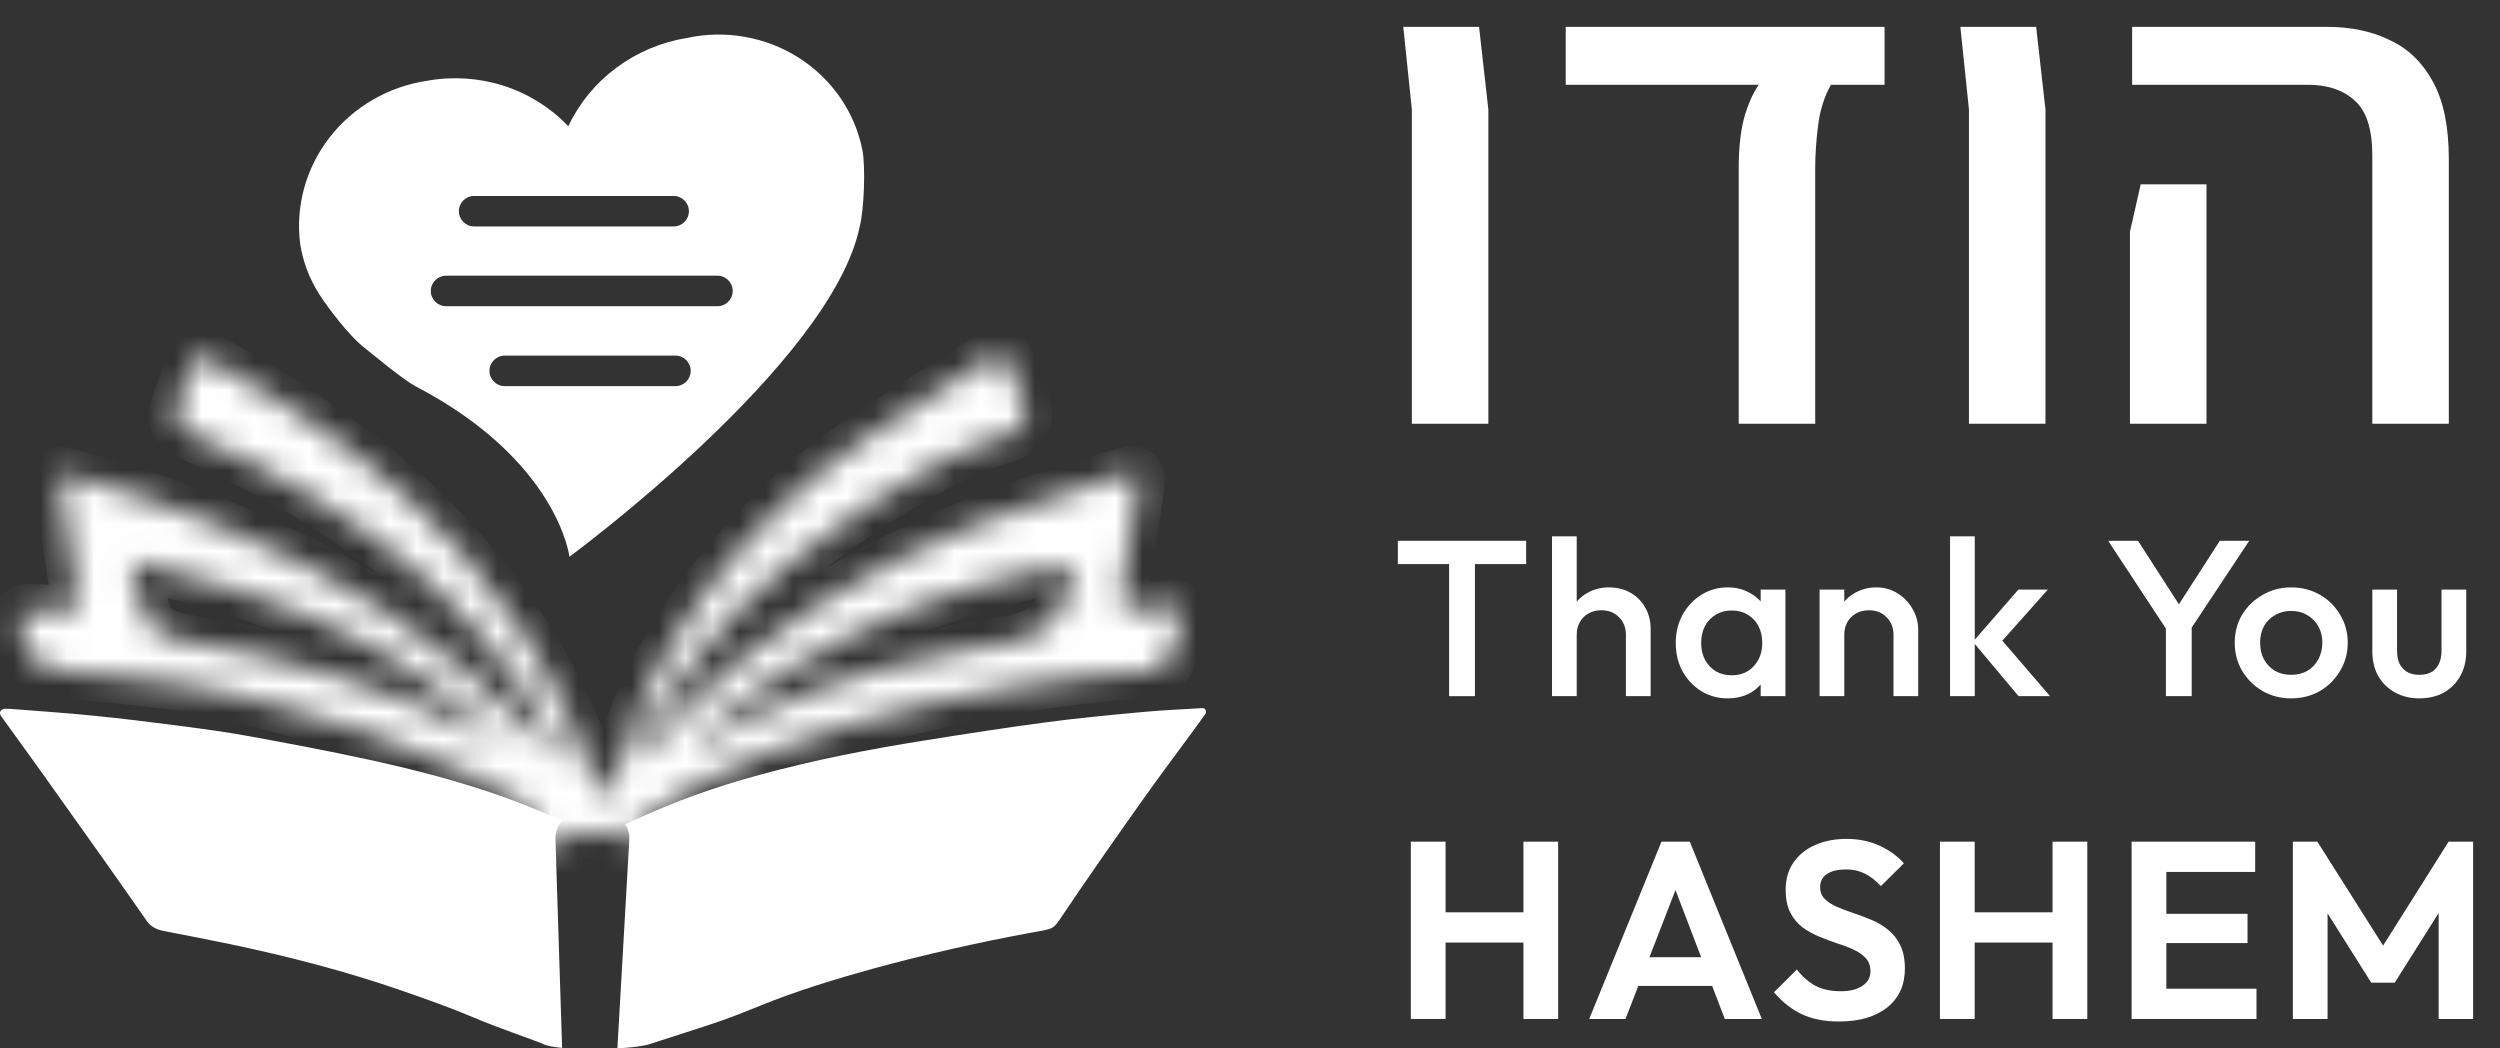
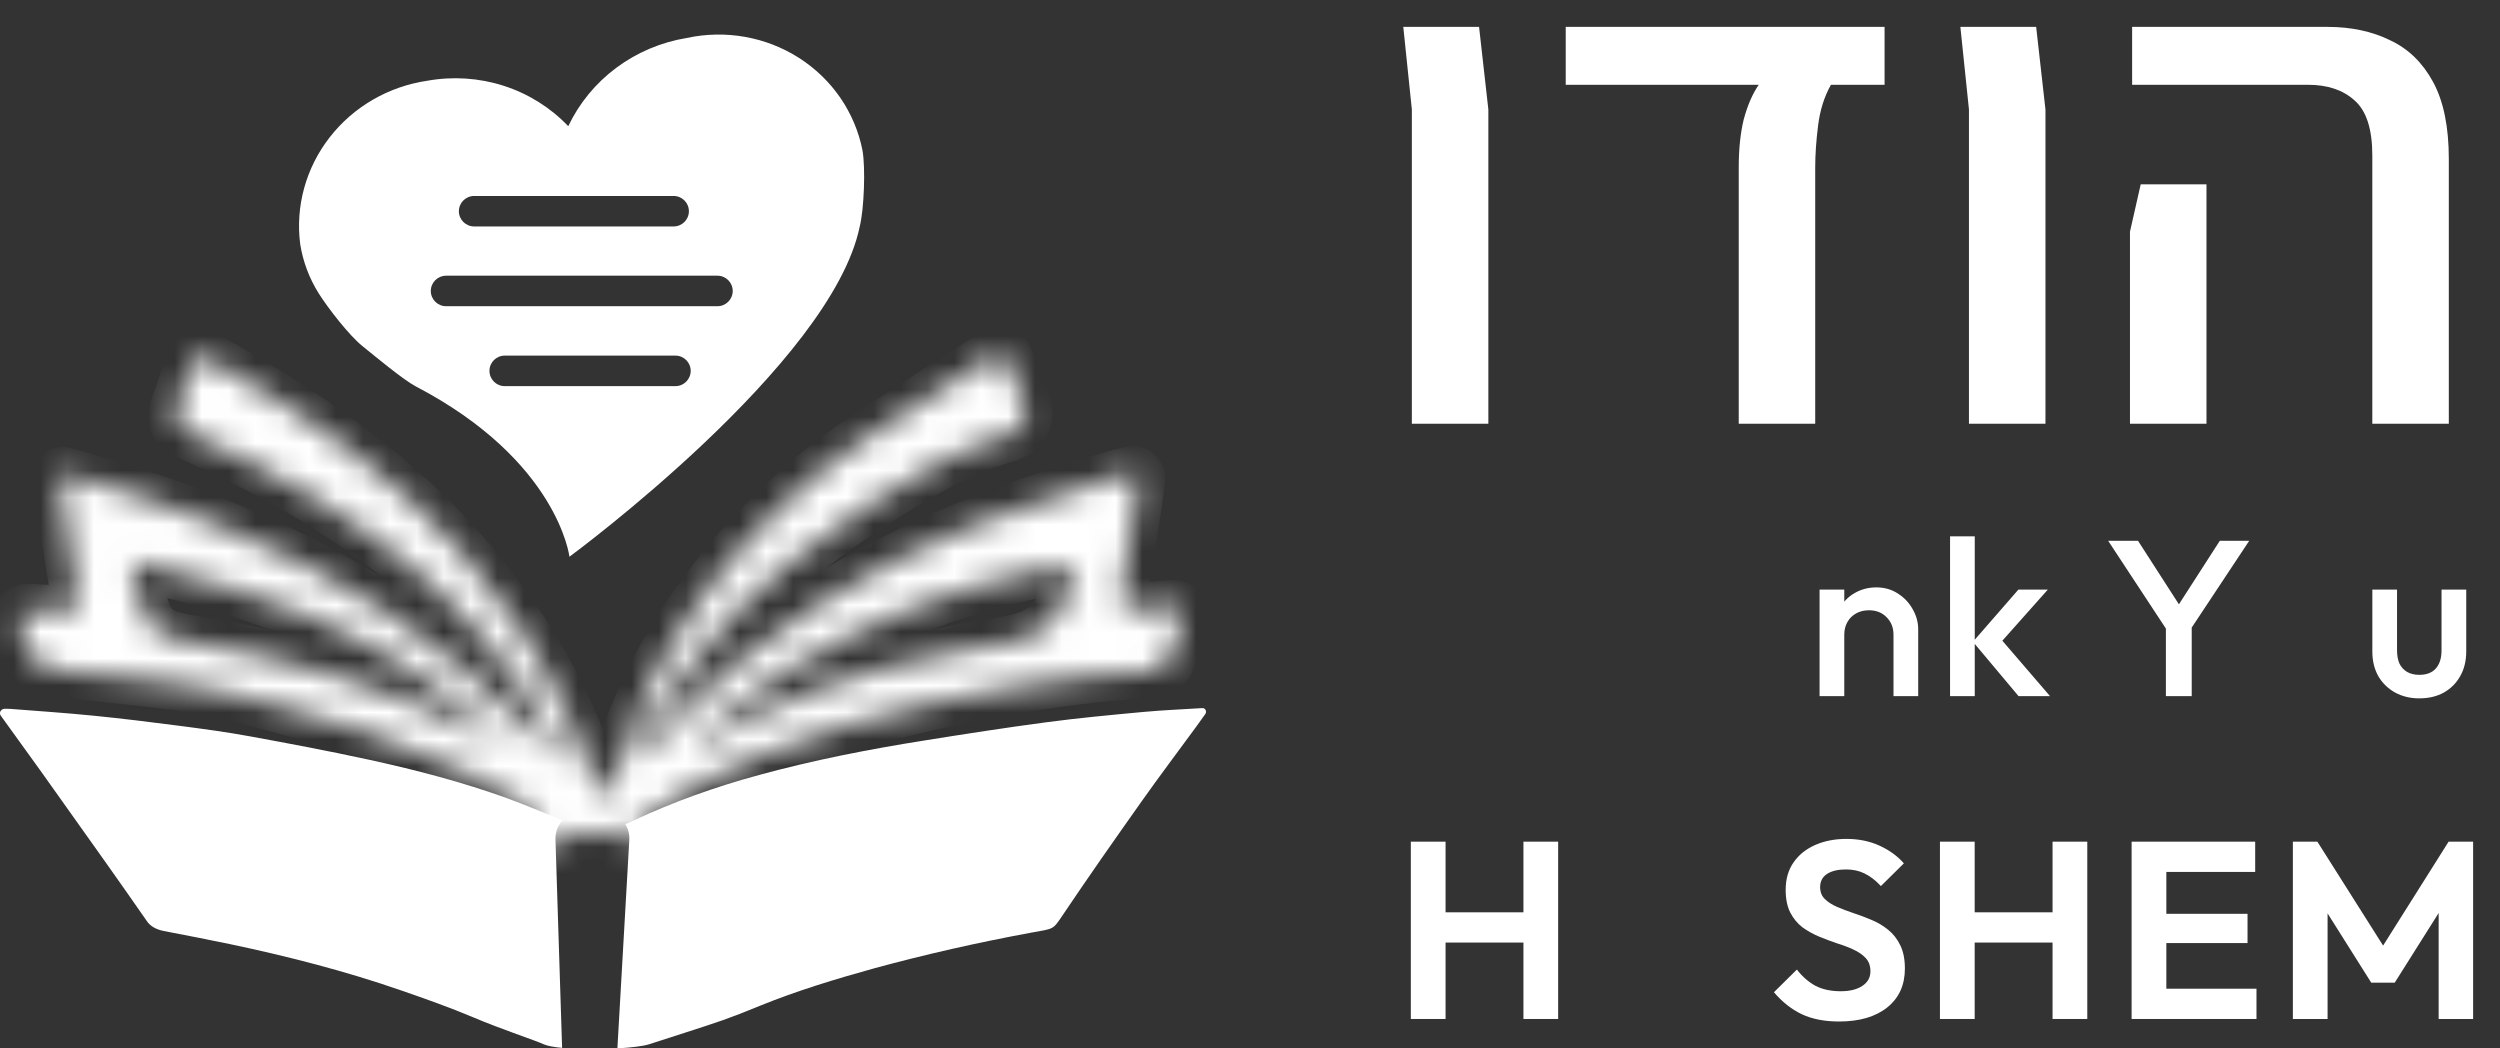
<svg xmlns="http://www.w3.org/2000/svg" width="93" height="39" viewBox="0 0 93 39" fill="none">
  <rect x="0" y="0" width="93" height="39" fill="#333333" stroke="none" />
  <path d="M52.521 15.764V4.074L52.202 1H55.021L55.367 4.074V15.764H52.521Z" fill="white" />
  <path d="M64.681 15.764V6.228C64.681 5.545 64.743 4.949 64.867 4.441C65.009 3.916 65.195 3.487 65.425 3.154H58.245V1H70.106V3.154H68.111C67.863 3.592 67.703 4.1 67.632 4.678C67.562 5.238 67.526 5.755 67.526 6.228V15.764H64.681Z" fill="white" />
  <path d="M73.245 15.764V4.074L72.926 1H75.745L76.091 4.074V15.764H73.245Z" fill="white" />
  <path d="M88.25 15.764V5.781C88.25 4.8 88.029 4.117 87.585 3.732C87.16 3.347 86.584 3.154 85.857 3.154H79.315V1H86.575C87.461 1 88.242 1.166 88.915 1.499C89.589 1.814 90.121 2.331 90.511 3.049C90.901 3.767 91.096 4.722 91.096 5.913V15.764H88.25ZM79.235 15.764V8.618L79.634 6.858H82.081V15.764H79.235Z" fill="white" />
-   <path d="M53.906 25.897V20.282H54.867V25.897H53.906ZM52 20.984V20.117H56.772V20.984H52Z" fill="white" />
-   <path d="M60.484 25.897V23.61C60.484 23.346 60.398 23.128 60.225 22.958C60.058 22.787 59.841 22.702 59.574 22.702C59.395 22.702 59.236 22.74 59.097 22.817C58.958 22.894 58.849 23.002 58.771 23.139C58.693 23.277 58.654 23.434 58.654 23.61L58.295 23.412C58.295 23.109 58.362 22.842 58.495 22.611C58.629 22.374 58.813 22.19 59.047 22.058C59.286 21.92 59.554 21.851 59.849 21.851C60.15 21.851 60.418 21.917 60.652 22.049C60.886 22.181 61.069 22.366 61.203 22.602C61.337 22.834 61.404 23.103 61.404 23.412V25.897H60.484ZM57.735 25.897V19.952H58.654V25.897H57.735Z" fill="white" />
-   <path d="M64.269 25.979C63.907 25.979 63.578 25.889 63.283 25.707C62.993 25.525 62.762 25.28 62.589 24.972C62.422 24.658 62.338 24.309 62.338 23.924C62.338 23.533 62.422 23.183 62.589 22.875C62.762 22.561 62.993 22.314 63.283 22.132C63.578 21.945 63.907 21.851 64.269 21.851C64.575 21.851 64.846 21.917 65.079 22.049C65.319 22.176 65.509 22.352 65.648 22.578C65.787 22.803 65.857 23.059 65.857 23.346V24.485C65.857 24.771 65.787 25.027 65.648 25.253C65.514 25.479 65.328 25.657 65.088 25.79C64.848 25.916 64.575 25.979 64.269 25.979ZM64.419 25.121C64.759 25.121 65.032 25.008 65.238 24.782C65.45 24.557 65.556 24.268 65.556 23.915C65.556 23.679 65.509 23.47 65.414 23.288C65.319 23.106 65.185 22.966 65.013 22.867C64.846 22.762 64.648 22.71 64.419 22.71C64.196 22.71 63.999 22.762 63.826 22.867C63.659 22.966 63.525 23.106 63.425 23.288C63.33 23.47 63.283 23.679 63.283 23.915C63.283 24.152 63.33 24.361 63.425 24.543C63.525 24.724 63.659 24.867 63.826 24.972C63.999 25.071 64.196 25.121 64.419 25.121ZM65.497 25.897V24.832L65.656 23.866L65.497 22.908V21.934H66.417V25.897H65.497Z" fill="white" />
  <path d="M70.438 25.897V23.61C70.438 23.346 70.351 23.128 70.178 22.958C70.011 22.787 69.794 22.702 69.527 22.702C69.348 22.702 69.189 22.74 69.05 22.817C68.911 22.894 68.802 23.002 68.724 23.139C68.646 23.277 68.607 23.434 68.607 23.61L68.248 23.412C68.248 23.109 68.315 22.842 68.448 22.611C68.582 22.374 68.766 22.19 69 22.058C69.24 21.92 69.507 21.851 69.802 21.851C70.103 21.851 70.371 21.928 70.605 22.082C70.839 22.231 71.023 22.426 71.156 22.669C71.29 22.905 71.357 23.153 71.357 23.412V25.897H70.438ZM67.688 25.897V21.934H68.607V25.897H67.688Z" fill="white" />
  <path d="M75.091 25.897L73.394 23.874L75.083 21.934H76.178L74.239 24.113L74.28 23.593L76.261 25.897H75.091ZM72.542 25.897V19.952H73.461V25.897H72.542Z" fill="white" />
  <path d="M80.704 23.585L78.423 20.117H79.534L81.315 22.883H80.796L82.577 20.117H83.671L81.373 23.585H80.704ZM80.571 25.897V22.991H81.532V25.897H80.571Z" fill="white" />
-   <path d="M85.229 25.979C84.839 25.979 84.486 25.889 84.168 25.707C83.85 25.52 83.597 25.269 83.407 24.956C83.224 24.642 83.132 24.292 83.132 23.907C83.132 23.522 83.224 23.175 83.407 22.867C83.597 22.558 83.85 22.314 84.168 22.132C84.486 21.945 84.839 21.851 85.229 21.851C85.625 21.851 85.982 21.942 86.299 22.124C86.617 22.305 86.868 22.553 87.051 22.867C87.241 23.175 87.336 23.522 87.336 23.907C87.336 24.292 87.241 24.642 87.051 24.956C86.868 25.269 86.617 25.52 86.299 25.707C85.982 25.889 85.625 25.979 85.229 25.979ZM85.229 25.104C85.458 25.104 85.658 25.055 85.831 24.956C86.01 24.851 86.146 24.708 86.241 24.526C86.341 24.345 86.391 24.138 86.391 23.907C86.391 23.676 86.341 23.472 86.241 23.296C86.14 23.12 86.004 22.982 85.831 22.883C85.658 22.779 85.458 22.726 85.229 22.726C85.007 22.726 84.806 22.779 84.628 22.883C84.455 22.982 84.318 23.12 84.218 23.296C84.123 23.472 84.076 23.676 84.076 23.907C84.076 24.138 84.123 24.345 84.218 24.526C84.318 24.708 84.455 24.851 84.628 24.956C84.806 25.055 85.007 25.104 85.229 25.104Z" fill="white" />
  <path d="M89.997 25.979C89.657 25.979 89.354 25.905 89.086 25.756C88.825 25.608 88.618 25.404 88.468 25.145C88.323 24.881 88.251 24.579 88.251 24.237V21.934H89.17V24.196C89.17 24.389 89.201 24.554 89.262 24.691C89.329 24.823 89.424 24.925 89.546 24.997C89.674 25.069 89.825 25.104 89.997 25.104C90.265 25.104 90.468 25.027 90.608 24.873C90.752 24.713 90.825 24.488 90.825 24.196V21.934H91.744V24.237C91.744 24.584 91.669 24.89 91.519 25.154C91.374 25.413 91.17 25.616 90.908 25.765C90.647 25.908 90.343 25.979 89.997 25.979Z" fill="white" />
  <path d="M52.483 37.906V31.31H53.775V37.906H52.483ZM56.672 37.906V31.31H57.963V37.906H56.672ZM53.3 35.063V33.938H57.033V35.063H53.3Z" fill="white" />
-   <path d="M59.119 37.906L61.807 31.31H62.861L65.54 37.906H64.162L62.092 32.493H62.567L60.468 37.906H59.119ZM60.544 36.677V35.608H64.134V36.677H60.544Z" fill="white" />
  <path d="M68.412 38C67.873 38 67.411 37.909 67.025 37.728C66.645 37.547 66.3 37.274 65.99 36.912L66.844 36.067C67.041 36.324 67.269 36.524 67.528 36.668C67.788 36.805 68.105 36.874 68.478 36.874C68.814 36.874 69.08 36.808 69.276 36.677C69.478 36.546 69.58 36.364 69.58 36.133C69.58 35.933 69.523 35.77 69.409 35.645C69.295 35.52 69.143 35.414 68.953 35.326C68.769 35.239 68.564 35.16 68.336 35.092C68.114 35.016 67.889 34.932 67.661 34.838C67.44 34.744 67.234 34.629 67.044 34.491C66.86 34.347 66.712 34.166 66.598 33.947C66.484 33.722 66.427 33.44 66.427 33.102C66.427 32.702 66.525 32.361 66.721 32.08C66.917 31.798 67.186 31.582 67.528 31.432C67.87 31.282 68.257 31.207 68.687 31.207C69.143 31.207 69.555 31.292 69.922 31.46C70.289 31.629 70.59 31.848 70.824 32.117L69.969 32.962C69.773 32.749 69.57 32.593 69.361 32.493C69.159 32.392 68.928 32.343 68.668 32.343C68.371 32.343 68.136 32.399 67.965 32.511C67.794 32.624 67.709 32.787 67.709 32.999C67.709 33.181 67.766 33.328 67.88 33.44C67.994 33.553 68.142 33.65 68.326 33.731C68.516 33.812 68.722 33.891 68.944 33.966C69.171 34.041 69.396 34.125 69.618 34.219C69.846 34.313 70.052 34.435 70.235 34.585C70.425 34.735 70.577 34.929 70.691 35.166C70.805 35.398 70.862 35.686 70.862 36.03C70.862 36.643 70.644 37.124 70.207 37.475C69.77 37.825 69.171 38 68.412 38Z" fill="white" />
  <path d="M72.166 37.906V31.31H73.458V37.906H72.166ZM76.355 37.906V31.31H77.647V37.906H76.355ZM72.983 35.063V33.938H76.716V35.063H72.983Z" fill="white" />
  <path d="M79.296 37.906V31.31H80.588V37.906H79.296ZM80.246 37.906V36.78H83.941V37.906H80.246ZM80.246 35.082V33.994H83.608V35.082H80.246ZM80.246 32.436V31.31H83.893V32.436H80.246Z" fill="white" />
  <path d="M85.295 37.906V31.31H86.206L88.913 35.589H88.391L91.088 31.31H92V37.906H90.718V33.496L90.965 33.572L89.084 36.555H88.21L86.33 33.572L86.586 33.496V37.906H85.295Z" fill="white" />
  <mask id="path-2-inside-1_512_3860" fill="white">
    <path d="M42.092 17.595C42.237 17.568 42.358 17.695 42.341 17.842C42.303 18.17 42.27 18.475 42.22 18.774C42.076 19.71 41.921 20.646 41.776 21.582C41.736 21.794 41.717 22.01 41.718 22.227C41.731 22.537 41.922 22.715 42.224 22.694C42.646 22.671 43.067 22.614 43.489 22.582C43.539 22.578 43.588 22.576 43.638 22.576C43.879 22.573 44.08 22.813 44.001 23.041C43.84 23.509 43.656 23.972 43.505 24.444C43.385 24.819 43.14 24.958 42.775 24.976C42.086 25.01 41.397 25.056 40.712 25.134C39.823 25.235 38.934 25.349 38.052 25.499C36.958 25.686 35.854 25.883 34.769 26.13C32.595 26.607 30.461 27.257 28.386 28.074C26.815 28.705 25.302 29.458 23.911 30.449C23.438 30.786 23.465 33.498 23.465 31.51C23.465 30.715 20.681 30.778 20.681 31.51C20.681 33.289 20.308 30.416 19.558 29.948C18.783 29.461 17.979 29.025 17.149 28.645C16.034 28.14 14.895 27.687 13.745 27.275C12.738 26.915 11.705 26.625 10.675 26.339C9.763 26.085 8.839 25.859 7.914 25.656C7.298 25.521 6.673 25.427 6.049 25.353C4.746 25.199 3.439 25.078 2.135 24.93C1.405 24.847 1.062 24.483 0.898 23.746C0.855 23.549 0.791 23.358 0.722 23.163C0.645 22.943 0.806 22.709 1.039 22.717C1.486 22.736 1.932 22.768 2.38 22.781C2.716 22.791 2.918 22.548 2.884 22.154C2.855 21.83 2.782 21.51 2.731 21.188C2.582 20.244 2.434 19.299 2.286 18.354C2.257 18.167 2.23 17.987 2.211 17.801C2.192 17.635 2.274 17.601 2.419 17.644C3.228 17.881 4.045 18.09 4.846 18.353C5.862 18.689 6.879 19.033 7.869 19.439C9.03 19.916 10.183 20.419 11.302 20.99C13.42 22.065 15.418 23.371 17.262 24.886C18.3 25.723 19.278 26.636 20.189 27.616C20.369 27.813 20.56 27.999 20.747 28.188C20.762 28.203 20.785 28.206 20.802 28.195C20.82 28.184 20.828 28.162 20.821 28.142C20.793 28.059 20.767 27.973 20.732 27.895C20.068 26.363 19.091 25.045 18.037 23.785C16.836 22.38 15.479 21.123 13.992 20.042C12.553 18.988 11.032 18.057 9.445 17.259C8.715 16.884 7.962 16.546 7.22 16.192C7.185 16.176 7.149 16.162 7.116 16.145C6.463 15.832 6.394 15.623 6.66 14.937C6.842 14.469 6.982 13.982 7.138 13.503C7.203 13.308 7.422 13.212 7.603 13.31C7.86 13.448 8.108 13.582 8.354 13.72C9.976 14.618 11.536 15.632 13.021 16.752C14.521 17.897 15.933 19.148 17.183 20.579C17.962 21.462 18.682 22.398 19.336 23.382C20.109 24.556 20.776 25.8 21.331 27.097C21.676 27.9 21.939 28.74 22.243 29.563C22.284 29.677 22.442 29.684 22.496 29.576C22.508 29.552 22.52 29.528 22.531 29.504C22.981 28.373 23.4 27.23 23.883 26.114C24.489 24.736 25.239 23.43 26.119 22.218C26.919 21.102 27.815 20.061 28.795 19.108C29.792 18.114 30.877 17.218 32.035 16.43C33.568 15.409 35.124 14.424 36.669 13.424C36.701 13.402 36.734 13.383 36.768 13.364C37.282 13.083 37.398 13.14 37.578 13.706C37.712 14.126 37.909 14.524 38.054 14.942C38.273 15.565 38.075 16.009 37.452 16.194C35.537 16.755 33.849 17.784 32.191 18.864C31.185 19.52 30.217 20.234 29.289 21.002C28.009 22.043 26.856 23.241 25.858 24.568C25.17 25.495 24.545 26.471 23.903 27.433C23.771 27.648 23.657 27.874 23.563 28.11C23.56 28.115 23.558 28.121 23.557 28.127C23.534 28.225 23.667 28.293 23.75 28.236C23.758 28.23 23.766 28.224 23.773 28.217C24.316 27.645 24.832 27.052 25.388 26.496C26.965 24.931 28.708 23.553 30.586 22.388C32.378 21.278 34.26 20.327 36.21 19.546C37.851 18.882 39.524 18.337 41.212 17.831C41.503 17.744 41.798 17.67 42.092 17.595ZM18.43 27.549C18.457 27.561 18.489 27.551 18.503 27.525C18.515 27.505 18.513 27.48 18.498 27.463C18.465 27.421 18.428 27.382 18.39 27.345C17.781 26.831 17.185 26.301 16.558 25.81C15.059 24.639 13.411 23.731 11.674 22.994C10.786 22.619 9.881 22.273 8.96 21.987C7.678 21.588 6.377 21.255 5.082 20.901C4.9 20.85 4.85 20.916 4.9 21.11C4.991 21.455 5.066 21.803 5.161 22.147C5.224 22.427 5.313 22.7 5.425 22.964C5.712 23.556 6.26 23.735 6.846 23.843C7.801 24.018 8.761 24.166 9.706 24.388C10.739 24.63 11.761 24.926 12.779 25.23C14.501 25.743 16.133 26.497 17.768 27.245L18.43 27.549ZM25.845 27.683C25.845 27.683 25.845 27.684 25.846 27.684L25.865 27.709C25.891 27.742 25.937 27.753 25.976 27.735C26.045 27.703 26.114 27.671 26.183 27.634C26.631 27.388 27.071 27.124 27.526 26.895C29.225 26.031 31.007 25.351 32.843 24.865C33.746 24.63 34.66 24.441 35.574 24.255C36.332 24.101 37.103 24.013 37.854 23.84C39.222 23.526 39.787 22.482 39.836 21.182C39.843 21.023 39.788 20.948 39.618 20.989C38.485 21.27 37.339 21.503 36.219 21.832C34.633 22.31 33.087 22.92 31.597 23.656C29.79 24.539 28.06 25.547 26.557 26.922C26.306 27.158 26.084 27.428 25.846 27.681C25.845 27.682 25.845 27.682 25.845 27.683Z" />
  </mask>
  <path d="M42.092 17.595C42.237 17.568 42.358 17.695 42.341 17.842C42.303 18.17 42.27 18.475 42.22 18.774C42.076 19.71 41.921 20.646 41.776 21.582C41.736 21.794 41.717 22.01 41.718 22.227C41.731 22.537 41.922 22.715 42.224 22.694C42.646 22.671 43.067 22.614 43.489 22.582C43.539 22.578 43.588 22.576 43.638 22.576C43.879 22.573 44.08 22.813 44.001 23.041C43.84 23.509 43.656 23.972 43.505 24.444C43.385 24.819 43.14 24.958 42.775 24.976C42.086 25.01 41.397 25.056 40.712 25.134C39.823 25.235 38.934 25.349 38.052 25.499C36.958 25.686 35.854 25.883 34.769 26.13C32.595 26.607 30.461 27.257 28.386 28.074C26.815 28.705 25.302 29.458 23.911 30.449C23.438 30.786 23.465 33.498 23.465 31.51C23.465 30.715 20.681 30.778 20.681 31.51C20.681 33.289 20.308 30.416 19.558 29.948C18.783 29.461 17.979 29.025 17.149 28.645C16.034 28.14 14.895 27.687 13.745 27.275C12.738 26.915 11.705 26.625 10.675 26.339C9.763 26.085 8.839 25.859 7.914 25.656C7.298 25.521 6.673 25.427 6.049 25.353C4.746 25.199 3.439 25.078 2.135 24.93C1.405 24.847 1.062 24.483 0.898 23.746C0.855 23.549 0.791 23.358 0.722 23.163C0.645 22.943 0.806 22.709 1.039 22.717C1.486 22.736 1.932 22.768 2.38 22.781C2.716 22.791 2.918 22.548 2.884 22.154C2.855 21.83 2.782 21.51 2.731 21.188C2.582 20.244 2.434 19.299 2.286 18.354C2.257 18.167 2.23 17.987 2.211 17.801C2.192 17.635 2.274 17.601 2.419 17.644C3.228 17.881 4.045 18.09 4.846 18.353C5.862 18.689 6.879 19.033 7.869 19.439C9.03 19.916 10.183 20.419 11.302 20.99C13.42 22.065 15.418 23.371 17.262 24.886C18.3 25.723 19.278 26.636 20.189 27.616C20.369 27.813 20.56 27.999 20.747 28.188C20.762 28.203 20.785 28.206 20.802 28.195C20.82 28.184 20.828 28.162 20.821 28.142C20.793 28.059 20.767 27.973 20.732 27.895C20.068 26.363 19.091 25.045 18.037 23.785C16.836 22.38 15.479 21.123 13.992 20.042C12.553 18.988 11.032 18.057 9.445 17.259C8.715 16.884 7.962 16.546 7.22 16.192C7.185 16.176 7.149 16.162 7.116 16.145C6.463 15.832 6.394 15.623 6.66 14.937C6.842 14.469 6.982 13.982 7.138 13.503C7.203 13.308 7.422 13.212 7.603 13.31C7.86 13.448 8.108 13.582 8.354 13.72C9.976 14.618 11.536 15.632 13.021 16.752C14.521 17.897 15.933 19.148 17.183 20.579C17.962 21.462 18.682 22.398 19.336 23.382C20.109 24.556 20.776 25.8 21.331 27.097C21.676 27.9 21.939 28.74 22.243 29.563C22.284 29.677 22.442 29.684 22.496 29.576C22.508 29.552 22.52 29.528 22.531 29.504C22.981 28.373 23.4 27.23 23.883 26.114C24.489 24.736 25.239 23.43 26.119 22.218C26.919 21.102 27.815 20.061 28.795 19.108C29.792 18.114 30.877 17.218 32.035 16.43C33.568 15.409 35.124 14.424 36.669 13.424C36.701 13.402 36.734 13.383 36.768 13.364C37.282 13.083 37.398 13.14 37.578 13.706C37.712 14.126 37.909 14.524 38.054 14.942C38.273 15.565 38.075 16.009 37.452 16.194C35.537 16.755 33.849 17.784 32.191 18.864C31.185 19.52 30.217 20.234 29.289 21.002C28.009 22.043 26.856 23.241 25.858 24.568C25.17 25.495 24.545 26.471 23.903 27.433C23.771 27.648 23.657 27.874 23.563 28.11C23.56 28.115 23.558 28.121 23.557 28.127C23.534 28.225 23.667 28.293 23.75 28.236C23.758 28.23 23.766 28.224 23.773 28.217C24.316 27.645 24.832 27.052 25.388 26.496C26.965 24.931 28.708 23.553 30.586 22.388C32.378 21.278 34.26 20.327 36.21 19.546C37.851 18.882 39.524 18.337 41.212 17.831C41.503 17.744 41.798 17.67 42.092 17.595ZM18.43 27.549C18.457 27.561 18.489 27.551 18.503 27.525C18.515 27.505 18.513 27.48 18.498 27.463C18.465 27.421 18.428 27.382 18.39 27.345C17.781 26.831 17.185 26.301 16.558 25.81C15.059 24.639 13.411 23.731 11.674 22.994C10.786 22.619 9.881 22.273 8.96 21.987C7.678 21.588 6.377 21.255 5.082 20.901C4.9 20.85 4.85 20.916 4.9 21.11C4.991 21.455 5.066 21.803 5.161 22.147C5.224 22.427 5.313 22.7 5.425 22.964C5.712 23.556 6.26 23.735 6.846 23.843C7.801 24.018 8.761 24.166 9.706 24.388C10.739 24.63 11.761 24.926 12.779 25.23C14.501 25.743 16.133 26.497 17.768 27.245L18.43 27.549ZM25.845 27.683C25.845 27.683 25.845 27.684 25.846 27.684L25.865 27.709C25.891 27.742 25.937 27.753 25.976 27.735C26.045 27.703 26.114 27.671 26.183 27.634C26.631 27.388 27.071 27.124 27.526 26.895C29.225 26.031 31.007 25.351 32.843 24.865C33.746 24.63 34.66 24.441 35.574 24.255C36.332 24.101 37.103 24.013 37.854 23.84C39.222 23.526 39.787 22.482 39.836 21.182C39.843 21.023 39.788 20.948 39.618 20.989C38.485 21.27 37.339 21.503 36.219 21.832C34.633 22.31 33.087 22.92 31.597 23.656C29.79 24.539 28.06 25.547 26.557 26.922C26.306 27.158 26.084 27.428 25.846 27.681C25.845 27.682 25.845 27.682 25.845 27.683Z" fill="white" stroke="white" stroke-width="2" mask="url(#path-2-inside-1_512_3860)" />
  <path d="M25.546 1.413C26.26 1.258 26.997 1.244 27.715 1.372C28.433 1.499 29.116 1.766 29.726 2.156C30.334 2.545 30.857 3.05 31.262 3.64C31.666 4.231 31.947 4.894 32.084 5.593C32.201 6.238 32.144 7.79 31.982 8.427C30.931 13.532 21.238 20.671 21.183 20.71C21.183 20.71 20.761 17.14 15.472 14.377C15.009 14.135 13.96 13.259 13.479 12.872C12.997 12.484 12.213 11.479 11.859 10.918C11.505 10.356 11.27 9.731 11.167 9.079C10.986 7.668 11.381 6.241 12.267 5.105C13.152 3.969 14.457 3.214 15.9 3.003C16.852 2.833 17.83 2.898 18.745 3.194C19.66 3.489 20.484 4.006 21.139 4.695C21.545 3.84 22.158 3.093 22.927 2.521C23.695 1.949 24.595 1.569 25.546 1.413ZM18.775 13.229C18.462 13.229 18.208 13.483 18.208 13.796C18.208 14.11 18.462 14.364 18.775 14.364H25.127C25.44 14.364 25.694 14.11 25.694 13.796C25.694 13.483 25.44 13.229 25.127 13.229H18.775ZM16.594 10.256C16.28 10.257 16.026 10.51 16.026 10.824C16.026 11.137 16.28 11.391 16.594 11.391H26.689C27.003 11.391 27.257 11.137 27.257 10.824C27.257 10.51 27.003 10.256 26.689 10.256H16.594ZM17.639 7.29C17.325 7.29 17.07 7.544 17.07 7.857C17.07 8.17 17.325 8.424 17.639 8.424H25.059C25.373 8.424 25.627 8.17 25.627 7.857C25.627 7.544 25.373 7.29 25.059 7.29H17.639Z" fill="white" />
  <path d="M44.722 26.342C44.836 26.328 44.905 26.467 44.838 26.561C44.712 26.739 44.594 26.903 44.475 27.066C43.812 27.974 43.132 28.872 42.488 29.783C41.493 31.189 40.504 32.597 39.55 34.017C39.152 34.608 39.221 34.535 38.371 34.693C36.39 35.057 34.443 35.499 32.541 36.016C31.07 36.422 29.623 36.864 28.262 37.418C27.069 37.907 26.767 38.001 25.458 38.424C25.186 38.511 24.149 38.844 24.149 38.846C23.921 38.919 23.478 38.97 22.967 39L23.41 31.247C23.423 31.03 23.365 30.826 23.258 30.656C23.373 30.613 23.484 30.567 23.588 30.514C25.041 29.836 26.605 29.27 28.25 28.827C30.239 28.282 32.295 27.878 34.384 27.547C35.896 27.305 37.411 27.069 38.935 26.867C40.12 26.709 41.328 26.597 42.529 26.485C43.258 26.417 43.988 26.388 44.722 26.342ZM0.376 26.37C1.408 26.451 2.443 26.52 3.47 26.623C4.542 26.73 5.609 26.861 6.673 27C7.549 27.114 8.426 27.232 9.286 27.39C10.783 27.664 12.28 27.945 13.755 28.268C15.505 28.651 17.221 29.1 18.843 29.687C19.552 29.944 20.23 30.239 20.924 30.515C20.755 30.701 20.655 30.95 20.663 31.221L20.91 38.982C20.605 38.952 20.36 38.908 20.223 38.846C19.935 38.709 18.68 38.301 17.586 37.837C16.726 37.474 15.817 37.153 14.91 36.839C12.87 36.132 10.73 35.578 8.535 35.117C7.727 34.947 6.911 34.792 6.097 34.634C5.958 34.608 5.829 34.562 5.72 34.5C5.611 34.437 5.524 34.358 5.467 34.27C4.956 33.535 4.441 32.801 3.922 32.068C3.143 30.966 2.36 29.865 1.574 28.765C1.064 28.052 0.544 27.341 0.033 26.628C0.027 26.62 0.021 26.611 0.017 26.602C-0.041 26.487 0.052 26.366 0.181 26.366C0.246 26.366 0.311 26.368 0.376 26.37Z" fill="white" />
</svg>